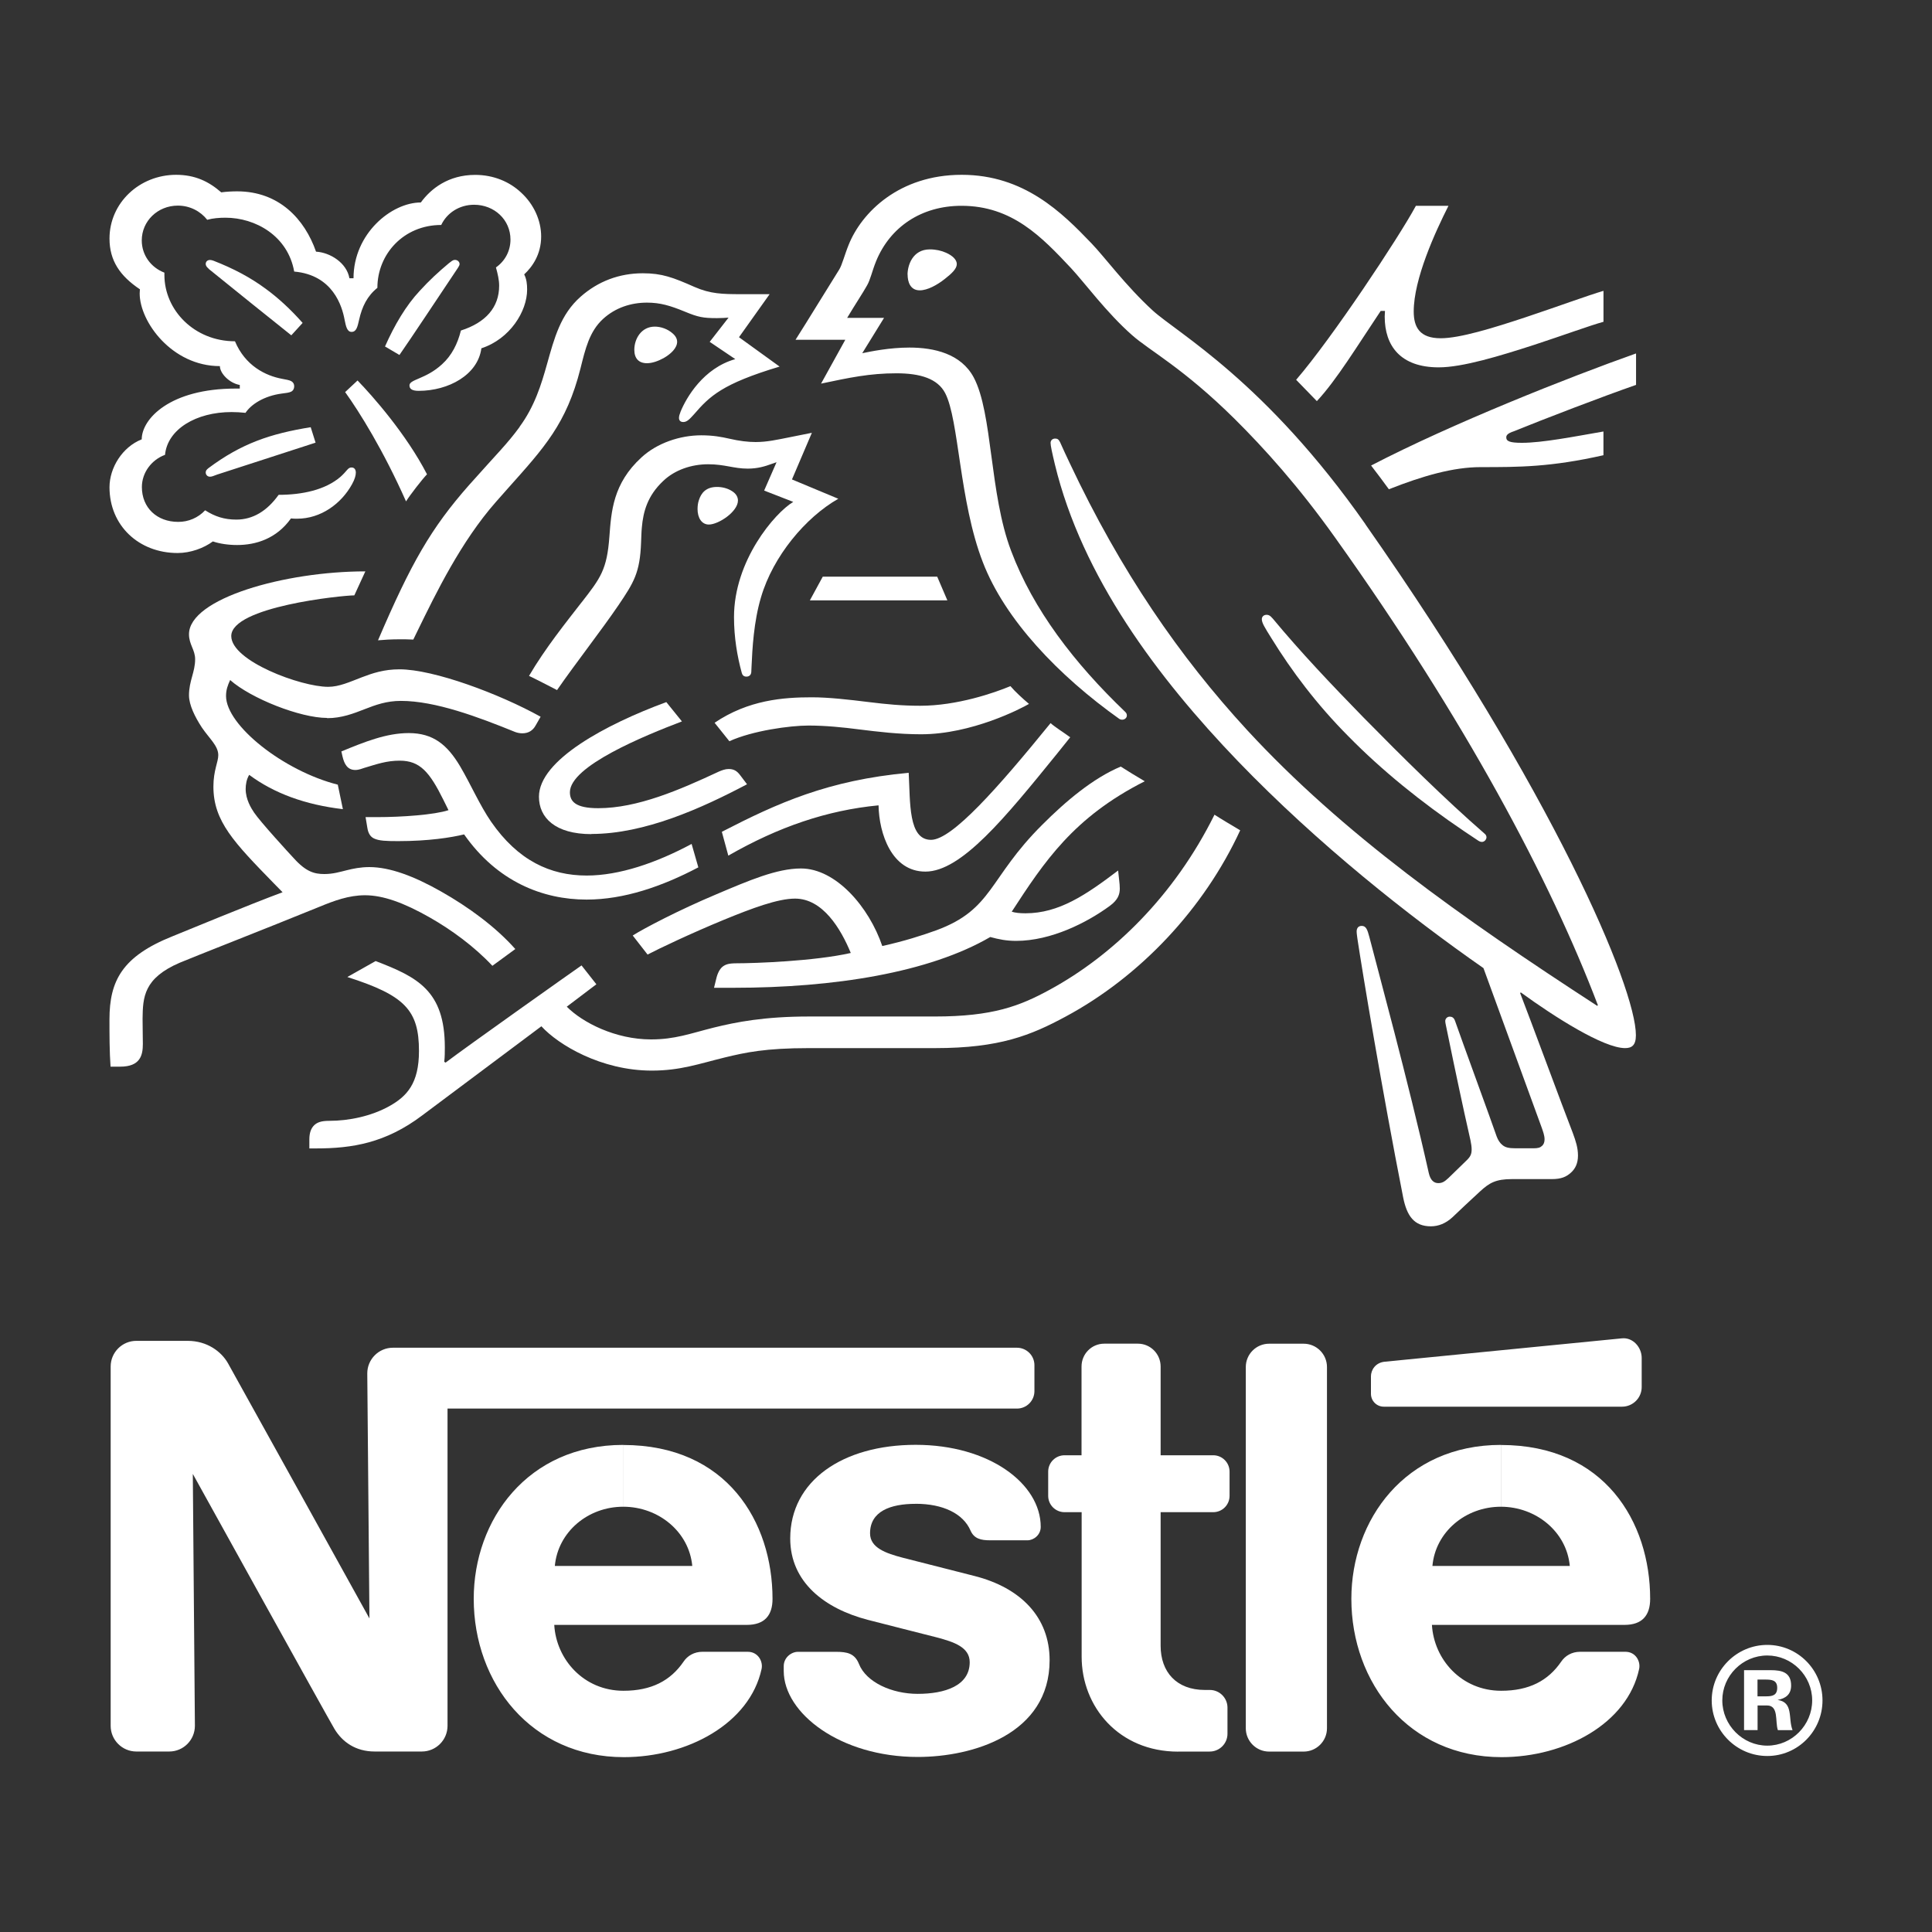
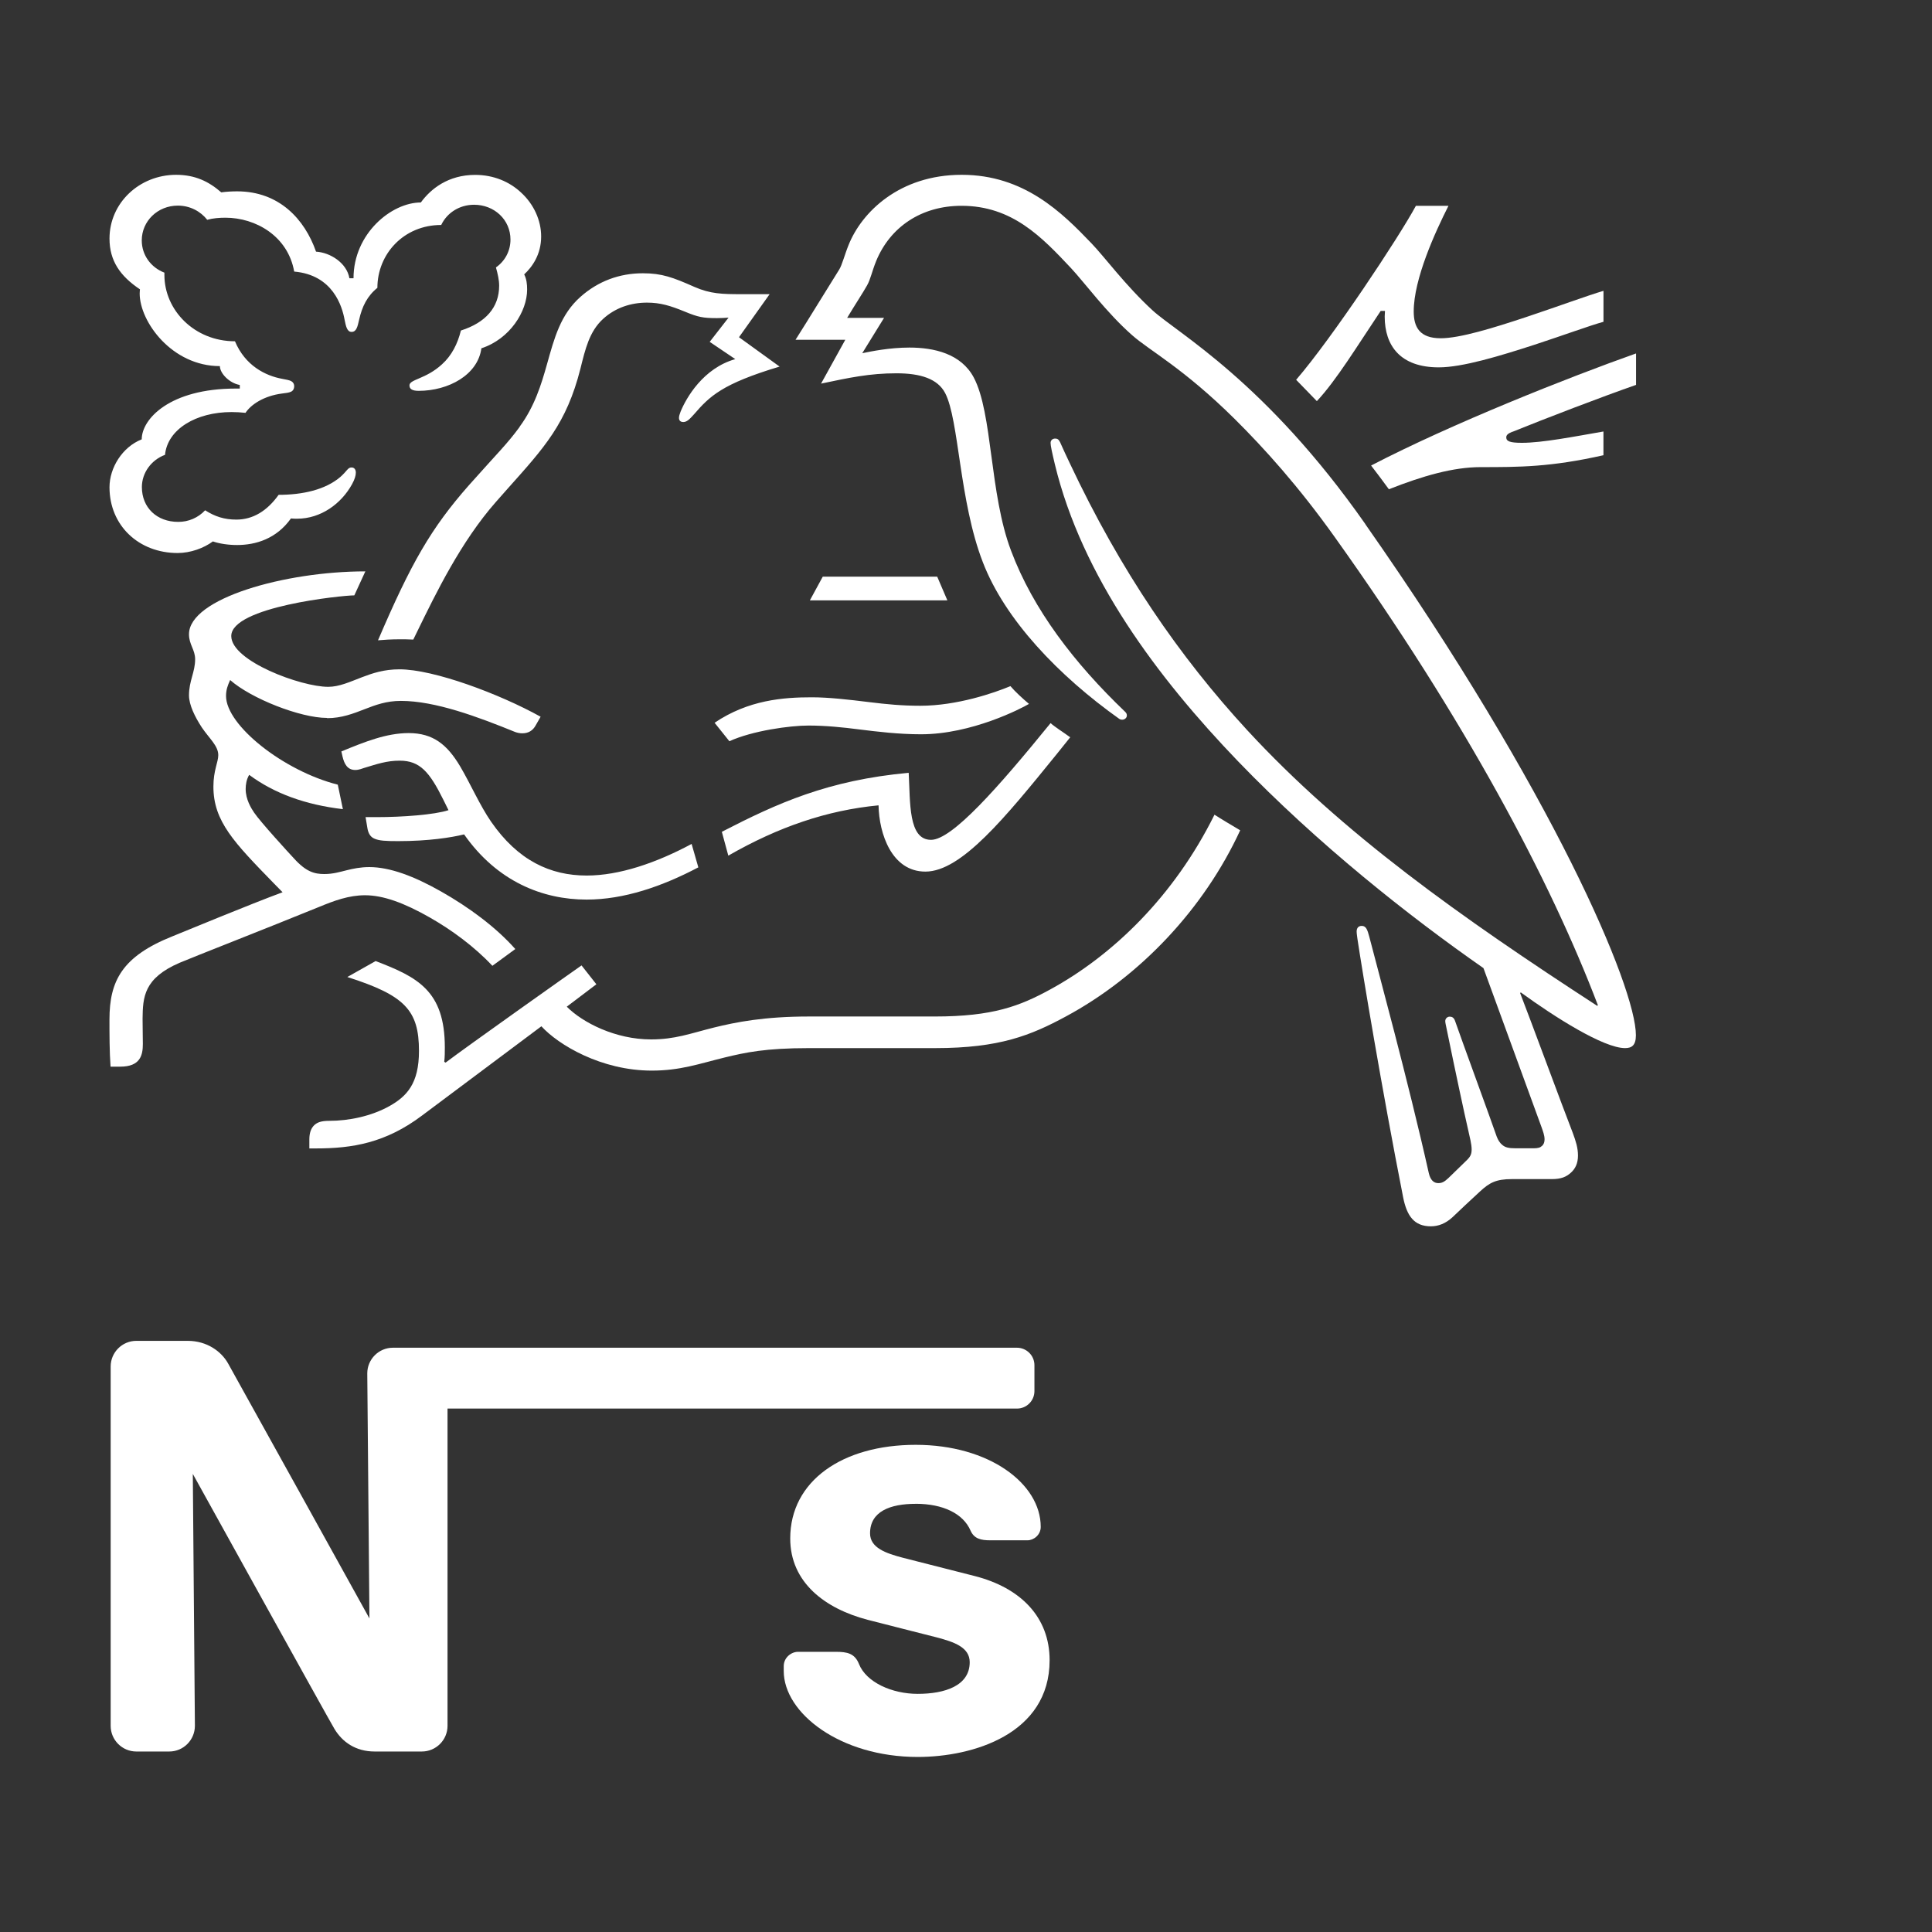
<svg xmlns="http://www.w3.org/2000/svg" id="Layer_1" viewBox="0 0 500 500">
  <rect x="0" y="0" width="500" height="500" fill="#333333" stroke="none" />
  <defs>
    <style>      .cls-1 {        fill: #fff;      }    </style>
  </defs>
  <path class="cls-1" d="M353.4,135.7c-25.91-37.02-48.69-49.49-55.11-55.37-7.04-6.47-12.4-13.81-15.81-17.35-7.6-7.93-17.42-17.74-33.59-17.74s-25.91,9.73-29.27,18.15c-.98,2.39-1.74,5.34-2.45,6.4-1.54,2.41-8.43,13.68-11.29,18.15h12.88l-6.27,11.34c7.32-1.54,12.55-2.67,19.52-2.67,6.21,0,10.66,1.41,12.6,5.13,3.61,6.93,3.61,27.95,9.75,43.76,5.71,14.87,19.65,29.42,35.33,40.56.2.13.43.2.7.2.76,0,1.24-.54,1.24-1.08,0-.41-.13-.67-.48-1-13.11-12.55-23.76-26.41-29.47-41.61-5.64-14.81-4.75-35.63-9.68-44.89-3.28-6.14-10.25-7.73-16.65-7.73-5.15,0-9.97,1-12.2,1.46l5.64-9.14h-9.55c2.02-3.39,4.12-6.54,5.15-8.4.91-1.59,1.26-3.6,2.37-6.34,3.61-8.75,11.64-14.27,22.08-14.27,13.11,0,20.76,8.06,28.36,16.15,3.48,3.73,9.19,11.53,15.81,17.35,4.52,4,13.18,8.47,26.47,21.61,7.66,7.6,16.59,17.48,25.99,30.68,33.66,47.16,55.74,88.71,68.07,121.12l-.2.13c-35.33-22.95-65.92-44.62-90.59-71.36-17.48-19-32.68-41.02-45.91-69.1-.91-1.87-1.67-3.6-2.5-5.41-.35-.72-.7-.93-1.26-.93-.7,0-1.19.46-1.19,1.13,0,.72.35,2.34,1.11,5.54,7.03,29.08,26.54,55.15,47.38,76.83,20.76,21.54,44.25,40.09,63.54,53.55l15.05,41.22c.35,1,.76,2.08.76,3.08,0,.74-.2,1.33-.7,1.74-.43.41-.98.59-2.22.59h-4.52c-1.95,0-2.72-.26-3.41-.8-.7-.54-1.19-1.33-1.54-2.26-1.32-3.87-9.27-25.54-10.79-29.95-.28-.8-.78-1.06-1.33-1.06-.63-.02-1.17.48-1.19,1.11,0,0,0,.01,0,.02,0,.54.2,1.13.56,3,2.02,9.88,4.39,20.95,5.36,25.15.43,1.93.91,3.74.91,5.06,0,1.2-.28,1.87-1.32,2.87l-4.67,4.54c-1.11,1.06-1.74,1.33-2.65,1.33-1.11,0-2.02-.72-2.45-2.6-5.3-23.69-13.31-53.03-15.4-61.17-.48-1.8-.83-2.8-1.95-2.8-.96,0-1.32.67-1.32,1.46,0,.59.15,1.33.2,1.87,1.26,8.4,6.34,39.02,11.84,66.95.96,4.8,2.85,7.47,7.17,7.47,1.95,0,3.84-.74,5.58-2.34,2.85-2.74,3.69-3.47,7.12-6.67,2.45-2.26,4.12-3.21,8.29-3.21h10.31c2.45,0,3.76-.59,4.95-1.67,1.11-1,1.82-2.39,1.82-4.41s-.56-3.73-1.32-5.8c-2.65-6.8-11.14-29.82-13.66-36.29l.2-.13c8.71,6.34,21.39,14.4,26.97,14.4,1.74,0,2.8-.72,2.8-3.34,0-12.27-21.32-62.76-70.03-132.26M114.2,58.2c1.46-3.08,4.67-5.21,8.49-5.21,5.23,0,9.42,3.87,9.42,9.01,0,3-1.46,5.6-3.76,7.21.48,1.74.83,3.26.83,4.73,0,5.6-3.48,9.55-9.9,11.6-.83,3.39-2.37,6.47-4.88,8.73-4.19,3.87-8.43,3.87-8.43,5.47,0,.87.63,1.41,2.37,1.41,7.73,0,15.33-4.13,16.24-11.01,7.38-2.41,11.84-9.55,11.84-15.2,0-1.46-.15-2.72-.76-3.93,2.02-1.87,4.39-5.08,4.39-9.81,0-4.13-1.87-8.34-5.23-11.4-2.93-2.74-7.04-4.54-11.84-4.54-6.97,0-11.49,3.6-14.07,7.14-7.6,0-17.42,8.06-17.42,19.61h-1.06c-.7-4-5-6.67-8.64-6.88-2.93-8.4-9.55-15.61-20.41-15.61-1.26,0-2.78.07-4.12.26-3.21-2.8-6.75-4.54-11.7-4.54-9.49.02-17.22,7.28-17.22,16.5,0,5.73,2.72,9.68,7.88,13.14,0,0-.07.72-.07,1.06,0,7.34,8.36,18.81,20.76,18.81,0,1.87,2.45,4.41,5.15,4.88v.93h-1.06c-17.07,0-24.32,7.88-24.32,13.14-5.06,2-8.34,7.4-8.34,12.4,0,9.94,7.6,17.02,17.63,17.02,3.34,0,6.77-1.26,9.12-3,1.74.59,3.97.93,6.27.93,4.8,0,10.18-1.59,13.94-6.88.56.07,1.04.07,1.59.07,6.14,0,11.44-3.87,14.22-8.93.7-1.26.98-2.26.98-3s-.35-1.33-1.11-1.33c-.98,0-1.11.87-2.85,2.41-3.91,3.39-9.9,4.67-16.02,4.67-3,4.21-6.69,6.41-10.94,6.41-3.13,0-5.56-.8-8.08-2.41-1.8,1.93-4.33,3.02-6.97,3-5.51,0-9.4-3.67-9.4-9.01,0-3.74,2.5-7.06,5.99-8.34.63-6.6,8.01-11.07,17.22-11.07,1.19,0,2.37.07,3.61.2,1.39-2.13,4.73-4.39,9.47-5,.98-.13,1.74-.2,2.3-.46s.83-.8.83-1.41c0-.54-.2-1-.76-1.33-.48-.26-1.32-.41-2.3-.59-4.39-.8-9.62-3.41-12.27-9.73-10.51,0-18.26-8.06-18.26-17.15v-.61c-3.48-1.33-5.86-4.54-5.86-8.34,0-5,4.12-9.01,9.34-9.01,3.13,0,5.86,1.46,7.6,3.67,1.46-.41,3.13-.54,4.73-.54,7.8,0,16.16,4.75,17.78,13.94,10.03.87,12.4,9.01,13.03,12.4.35,1.72.63,3.21,1.82,3.21,1.26,0,1.54-1.33,1.95-3.13.76-3.41,2.09-6.14,4.73-8.27,0-8.75,6.82-16.27,16.52-16.27M134.48,110.49c-3.28,4.47-5.64,6.67-13.11,15.07-9.82,11.14-14.98,20.15-23.54,40.15,1.39-.13,3.41-.26,5.65-.26,1.11,0,2.02,0,3.48.07l1.04-2.13c4.82-9.88,11.29-23.21,20.35-33.5l3.13-3.54c9.34-10.47,15.13-16.68,18.74-30.96,1.26-5.06,2.3-9.6,5.86-12.86,3.21-2.93,7.25-4.21,11.36-4.21,3.48,0,6.06.8,9.82,2.34,3.41,1.41,4.67,1.67,8.29,1.67,1.26,0,2.17-.07,3-.13l-4.88,6.27,6.62,4.47c-8.29,2.34-12.68,10.01-14.14,13.55-.28.74-.43,1.2-.43,1.67,0,.54.28,1.06,1.11,1.06.91,0,1.59-.67,2.78-2,4.04-4.67,7.25-7.88,22.15-12.35l-10.51-7.6,7.93-11.14h-7.45c-4.75,0-7.88-.07-11.99-1.87-5.58-2.47-8.43-3.54-13.38-3.54-6.06,0-11.57,2.06-16.09,6.06-5.23,4.6-6.82,10.75-8.71,17.48-1.46,5.21-3.21,10.94-7.1,16.2" />
-   <path class="cls-1" d="M150.5,155.9c-3.97,5.13-9.4,11.86-13.59,19.02,1.32.61,5.71,2.87,7.25,3.67,4.8-6.93,11.49-15.48,15.89-21.95,3.97-5.88,5.58-8.4,5.86-16.27.07-1.33.07-2.6.2-3.87.35-4.06,1.46-8.21,5.51-12.01,2.98-2.87,7.32-4.34,11.64-4.34s6.62,1.13,10.25,1.13c2.58,0,4.47-.59,6.14-1.2l1.32-.46-3.21,7.34,7.53,2.93c-4.8,2.87-15.33,15.2-15.33,29.81,0,5.26.83,10.14,2.02,14.48.13.46.43.93,1.19.93.7,0,1.19-.41,1.26-1.13l.07-1.54c.2-4.47.56-11.55,2.45-17.87,3.13-10.68,11.57-20.69,20-25.49l-11.99-5,5.15-12.07-5.64,1.13c-3.41.67-5.93,1.26-8.92,1.26-1.95,0-4.19-.26-6.82-.87-2.02-.46-4.19-.87-7.25-.87-5.51,0-11.44,2-15.48,5.73-7.38,6.75-7.8,14.01-8.29,20.48-.63,8.6-2.3,10.73-7.17,17M329.28,159.98c-.48-.59-.91-.87-1.46-.87-.83,0-1.26.54-1.26,1.13,0,.95.7,2.08,2.45,4.88,5.3,8.6,11.84,17.28,19.93,25.41,8.71,8.88,18.94,17.13,29.9,24.54l3.41,2.28c.48.33.83.54,1.26.54.7,0,1.19-.67,1.19-1.2,0-.33-.13-.67-.56-1-10.18-8.86-21.11-19.67-31.34-30.08-8.01-8.21-16.24-16.87-23.49-25.62M105.08,129.76c1.04-1.67,4.19-5.73,5.43-7.01-5.36-10.4-14.14-20.33-17.98-24.28l-3.21,3c3.69,5.13,9.9,15.07,15.76,28.29M54,69.54c-.63-.54-.76-.87-.76-1.26,0-.46.35-1,1.11-1,.28,0,.56.07.91.2,5.15,2,9.55,4.34,13.44,7.21,3.28,2.39,6.49,5.34,9.62,8.88l-2.93,3.21c-3.61-2.87-15.33-12.27-21.39-17.2M103.4,91.88l-3.76-2.21c2.45-5.54,5.43-10.6,8.99-14.4,2.5-2.74,4.88-4.93,7.53-7.14.63-.46.98-.87,1.59-.87.7,0,1.19.54,1.19,1.06,0,.26-.15.59-.43,1-4.24,6.34-12.55,18.87-15.13,22.54M56.17,122.83c-.91.33-1.32.54-1.82.54-.76,0-1.11-.61-1.11-1.08s.2-.72.7-1.13c8.56-6.4,16.09-8.93,26.47-10.6l1.26,4-25.51,8.27ZM234.87,71.08c0-2.34,1.26-6.54,5.78-6.54,1.54,0,3,.33,4.19.87,1.67.74,2.78,1.8,2.78,2.93,0,1.2-1.26,2.41-3.13,3.87-1.95,1.54-4.45,2.93-6.47,2.93-2.45,0-3.13-2.21-3.13-4.06M164.16,90.54c0-2.87,1.82-6.01,5.3-6.01,1.54,0,3.34.59,4.67,1.8.76.67,1.11,1.41,1.11,2.13,0,1.59-1.59,3.13-3.48,4.21-1.46.8-3,1.33-4.32,1.33-2.17,0-3.28-1.28-3.28-3.47" />
-   <path class="cls-1" d="M180.53,131.69c0-.67.07-1.46.35-2.28.56-1.72,1.74-3.39,4.67-3.39,1.32,0,2.78.33,3.97,1.13,1.04.67,1.46,1.54,1.46,2.39,0,2.87-5.02,6.21-7.53,6.21-1.82,0-2.93-1.67-2.93-4.06M153.07,215.87c-9.4,0-13.59-4.26-13.59-9.68,0-9.47,17.35-18.74,32.96-24.49l4.04,5c-9.62,3.67-28.99,11.55-28.99,18.33,0,2.39,1.46,4.13,7.32,4.13,10.18,0,21.11-4.75,31.22-9.47.76-.33,1.67-.67,2.5-.67,1.32,0,2.17.41,3.13,1.74l1.67,2.21c-11.77,6.21-26.47,12.86-40.28,12.86" />
  <path class="cls-1" d="M179.01,218.4c-9.19,4.93-18.74,8.19-27.17,8.19-9.42,0-17.78-3.87-24.75-13.94-2.93-4.26-5.23-9.6-8.01-14.33-3.34-5.6-6.97-8.6-13.31-8.6-5.78,0-11.42,2.28-17.42,4.75l.28,1.26c.48,2.06,1.32,3.54,3.34,3.54.91,0,1.82-.39,2.3-.54,3.34-1,5.78-1.87,9.19-1.87,5.23,0,7.73,2.95,11.29,10.14l1.32,2.67c-3.61,1.2-12.12,1.8-18.46,1.8h-3l.48,2.87c.2,1.2.7,2.21,1.74,2.67,1.26.59,3.06.67,6.21.67,7.93,0,13.72-.93,17.07-1.74,8.56,12.22,20.35,16.87,31.7,16.87,9.68,0,19.52-3.39,28.92-8.34l-1.74-6.06h.04ZM188.48,221.41l-1.67-6.14c14.35-7.4,27.45-13.35,48.36-15.27.43,7.67-.15,17.35,5.78,17.35,5.43,0,17.28-13.4,30.94-30.21,1.26,1.13,3.28,2.34,5.08,3.67l-3.48,4.34c-13.31,16.4-24.67,30.42-34,30.42-8.71,0-11.99-9.81-12.12-17.15-13.31,1.28-25.84,5.54-38.87,13.01M372.84,87.54c-5.43,0-6.97-2.87-6.97-6.93,0-8.4,5.51-20.46,8.99-27.34h-8.43c-4.39,8.14-21.67,34.22-30.99,45.02l5.36,5.52c5.02-5.34,10.53-14.4,16.52-23.34h1.11c0,.46-.07,1-.07,1.46,0,7.54,4.04,13.14,13.99,13.14,6.14,0,15.76-2.93,24.8-5.86,7.53-2.47,14.42-5,17.83-5.93v-8.01c-3.89,1.13-11.84,4.06-20.06,6.8-8.64,2.87-17.15,5.47-22.08,5.47M391.43,111.75c8.36-3.39,23.34-9.14,31.98-12.14v-8.14c-17.35,6.14-47.79,18.2-68.57,29.01.56.67,4.19,5.54,4.6,6.14,8.79-3.47,16.65-5.73,23.76-5.73,9.97,0,18.11,0,31.77-3.08v-6.14c-7.66,1.33-15.81,2.93-21.11,2.93-3.13,0-4.04-.41-4.04-1.41,0-.59.43-1,1.59-1.46M209.59,155.38h35.59l-2.63-6.14h-29.62l-3.34,6.14Z" />
  <path class="cls-1" d="M84.66,185.86c3.76,0,6.82-1.2,9.75-2.34,2.78-1.08,5.58-2.13,9.34-2.13,8.92,0,19.93,4.13,29.6,8.06.56.2,1.19.33,1.82.33,1.54,0,2.72-.67,3.48-2.08l1.26-2.21c-10.66-5.93-27.66-12.27-36.52-12.27-4.04,0-6.97,1-9.75,2.06-3.13,1.2-5.86,2.47-8.71,2.47-7.04,0-25.08-6.67-25.08-13.14,0-7.6,28.71-10.53,31.85-10.53l2.85-6.21c-20.83,0-45.64,7.01-45.64,16.27,0,2.67,1.59,4,1.59,6.47,0,3.34-1.59,5.6-1.59,9.34,0,2.47,1.54,5.6,3.34,8.34,1.95,2.87,4.24,4.73,4.24,7.14,0,1.8-1.26,3.93-1.26,8.14,0,9.01,5.36,14.48,15.81,25.21l2.09,2.13c-8.64,3.21-24.73,9.88-28.49,11.4-13.03,5.21-16.31,11.53-16.31,21.54,0,3.87,0,8.27.28,12.2h2.5c5.23,0,5.86-3,5.86-5.88,0-1.93-.07-4.13-.07-6.54.07-5.54.28-10.47,9.62-14.48,3.76-1.59,22.23-8.8,35.96-14.4,4.04-1.67,7.8-3.06,11.99-3.06,4.67,0,10.03,1.93,16.72,5.73,5.65,3.21,11.57,7.54,16.24,12.53l5.93-4.34c-5.08-5.73-12.12-10.88-19.17-14.87-7.04-4-13.31-6.34-18.61-6.34-2.3,0-4.19.41-5.78.8-1.87.46-3.61,1-5.86,1-2.58,0-4.75-.59-7.88-4.06-1.19-1.26-8.71-9.47-10.31-11.86-.76-1.13-2.17-3.41-2.17-6.08,0-1.13.2-2.47.91-3.67,6.47,4.8,14.5,7.73,24.25,8.88l-1.32-6.34c-14.01-3.54-28.92-15.35-28.92-22.95,0-1.61.43-2.74,1.06-4.13,5.43,4.8,18.18,9.81,25.08,9.81M184.92,187.06c8.77-5.93,17.83-6.6,25.15-6.6,4.39,0,9.55.59,14.98,1.26,4.39.54,8.36.93,13.11.93,9.55,0,19.17-3.34,23.34-5.08,1.19,1.41,3.21,3.26,4.8,4.6-2.02,1.2-14.85,7.86-27.93,7.86-5.78,0-11.29-.67-16.02-1.26-4.19-.54-8.71-1-13.11-1-4.8,0-14.5,1.33-20.48,4.06l-3.84-4.8v.04Z" />
  <path class="cls-1" d="M314.3,210.86c-10.45,21.08-26.34,36.42-42.63,45.28-7.73,4.21-14.7,6.93-29.75,6.93h-32.53c-11.64,0-18.94,1.46-24.67,2.87-6.14,1.54-10.03,3.06-16.24,3.06-9.19,0-17.7-4.34-21.8-8.47l7.66-5.8-3.84-4.88c-2.22,1.54-29.47,20.82-35.18,25.15l-.35-.2c.15-1.33.15-2.54.15-3.74,0-14.68-7.1-18.2-17.91-22.34l-7.32,4.13c14.85,4.75,18.54,8.55,18.54,19.15,0,8.4-3.13,11.73-7.67,14.27-4.67,2.6-10.45,3.8-15.53,3.8-2.15,0-3.13.41-3.91,1.13-.83.8-1.26,2-1.26,3.67v2.34h1.74c9.34,0,17.98-1.39,27.45-8.53l30.86-23.08c4.39,4.8,15.48,11.47,28.56,11.47,7.38,0,12.12-1.74,18.94-3.41,5.3-1.28,10.45-2.41,21.74-2.41h32.68c16.72,0,24.8-3.34,33.72-8.14,19.37-10.4,35.89-28.01,45.21-48.23-2.45-1.46-4.73-2.8-6.69-4.06" />
-   <path class="cls-1" d="M261.84,235.94c8.43-12.94,15.96-24.41,34.42-33.75-1.95-1.13-4.75-2.87-6.21-3.8-7.17,3-14.29,9.01-20.33,15.07-13.94,13.87-12.68,21.87-27.38,27.29-3.69,1.33-8.23,2.8-14.01,4.08-3.41-10.08-11.99-20.07-21.04-20.07-6.27,0-13.51,3.13-21.87,6.67-9.82,4.13-18.81,8.86-21.67,10.68l3.84,4.93c2.93-1.54,11.36-5.54,19.78-9.01,7.32-3,13.94-5.47,18.39-5.47,7.17,0,11.84,7.8,14.42,14.07-9.4,2.13-24.88,2.67-29.55,2.67-2.17,0-2.93.33-3.69.93-.7.61-1.26,1.67-1.59,3.13l-.56,2.28h5.02c26.06,0,50.66-3.93,66.47-13.14,2.22.61,4.19,1,6.69,1,9.06,0,18.39-4.75,24.25-9.06,2.09-1.54,2.58-2.93,2.58-4.47,0-.74-.07-1.41-.15-2.08l-.28-2.6c-8.36,6.34-15.33,11.07-23.97,11.07-1.54,0-2.65-.13-3.56-.41M457.37,454.45c-7.92,0-14.38-6.47-14.38-14.38s6.47-14.37,14.38-14.37,14.29,6.45,14.29,14.37-6.38,14.38-14.29,14.38ZM457.37,428.44c-6.4,0-11.64,5.25-11.64,11.62s5.25,11.71,11.64,11.71,11.62-5.32,11.62-11.71-5.25-11.62-11.62-11.62ZM460.11,447.75c-.76-2.21.3-6.38-2.82-6.38h-2.43v6.38h-3.5v-15.51h6.93c2.8,0,5.25.54,5.25,3.97,0,2.28-1.37,3.34-3.5,3.73,4.19.61,2.67,4.78,3.87,7.82h-3.8ZM456.9,434.67h-2.06v4.34h2.21c1.59,0,2.89-.22,2.89-2.21s-1.45-2.13-3.04-2.13ZM328.45,347.75h8.93c3.34,0,6.04,2.71,6.04,6.04v93.48c0,3.34-2.71,6.04-6.04,6.04h-8.93c-3.34,0-6.04-2.71-6.04-6.04v-93.48c0-3.34,2.71-6.04,6.04-6.04h0ZM354.8,356.28v4.43c0,1.85,1.48,3.34,3.34,3.34h61.63c2.82,0,5.1-2.28,5.1-5.08v-7.53c0-2.82-2.32-5.36-5.1-5.08,0,0-59.59,5.86-61.5,6.06-2.22.26-3.48,2.02-3.48,3.86M304.9,453.32c-15.35,0-24.97-11.62-24.97-24.56v-37.41h-4.43c-2.34,0-4.23-1.89-4.23-4.23v-6.27c0-2.34,1.91-4.23,4.24-4.23h4.39v-22.97c0-3.26,2.61-5.91,5.88-5.91h8.71c3.26,0,5.88,2.67,5.88,5.91v22.97h13.61c2.32,0,4.23,1.89,4.23,4.23v6.27c0,2.35-1.89,4.23-4.23,4.23h-13.61v34.57c0,6.78,4.1,11.44,11.46,11.44h1.22c2.52-.03,4.59,2,4.62,4.52,0,.01,0,.02,0,.04v6.78c0,2.54-2.06,4.6-4.6,4.6h-8.19l.02.02ZM161.29,389.94c9.16,0,17.05,6.51,17.87,15.33h-35.57c.8-8.8,8.55-15.33,17.7-15.33v-16c-24.78,0-38.69,19.41-38.69,39.83,0,21.8,14.88,40.98,38.85,40.98,16.4,0,32.59-8.66,35.65-22.84.41-1.91-.89-4.43-3.6-4.43h-11.71c-2.11,0-3.87,1.02-4.89,2.56-3.36,4.91-8.29,7.53-15.55,7.53-10.25,0-17.39-8.08-17.91-17.05h49.84c4.6,0,6.65-2.48,6.65-6.73,0-19.93-11.81-39.83-38.63-39.83v16l-.02-.02ZM388.41,389.94c9.14,0,17.05,6.51,17.85,15.33h-35.55c.78-8.8,8.56-15.33,17.72-15.33v-16c-24.78,0-38.7,19.41-38.7,39.83,0,21.8,14.9,40.98,38.87,40.98,16.4,0,32.59-8.66,35.61-22.84.41-1.91-.87-4.43-3.56-4.43h-11.71c-2.15,0-3.87,1.02-4.91,2.56-3.36,4.91-8.27,7.53-15.53,7.53-10.27,0-17.39-8.08-17.92-17.05h49.84c4.6,0,6.64-2.48,6.64-6.73,0-19.93-11.81-39.83-38.61-39.83v16l-.02-.02Z" />
  <path class="cls-1" d="M263.16,348.79H101.69c-3.67,0-6.64,2.98-6.64,6.65l.56,63.41s-34.79-62.84-36.61-66.04c-1.71-3.02-5.38-5.8-10.44-5.8h-13.27c-3.67,0-6.65,2.98-6.65,6.65v92.98c0,3.67,2.98,6.65,6.65,6.65h8.51c3.69,0,6.64-3,6.64-6.67l-.54-65.17s35.13,63.47,36.63,65.95c2.02,3.39,5.47,5.89,10.44,5.89h12.2c3.67,0,6.65-2.98,6.65-6.65v-82.1h147.35c2.5.01,4.53-2.01,4.54-4.5,0,0,0-.01,0-.02v-6.71c0-2.5-2.04-4.52-4.54-4.52" />
  <path class="cls-1" d="M237.01,389.18c7.03,0,12.27,2.54,14.16,6.93.93,2.11,2.67,2.52,5.08,2.52h9.66c1.59,0,3.43-1.37,3.43-3.47,0-11.21-13.38-21.24-32.35-21.24s-32.48,9.34-32.48,24.23c0,11.38,8.99,18.17,20.06,21.06,5.04,1.32,13.64,3.45,17.83,4.54,4.52,1.19,8.56,2.56,8.56,6.43,0,6.1-6.43,8.19-13.46,8.19-6.65,0-13.31-2.98-15.2-7.73-1.09-2.74-3.04-3.15-5.97-3.15h-9.81c-1.71,0-3.69,1.46-3.69,3.71v1.26c0,10.86,14.57,22.24,34.68,22.24,14.25,0,34.13-5.91,34.13-25.04,0-11.07-7.4-18.74-19.46-21.8-4.71-1.2-16.03-4.08-18.5-4.71-4.41-1.15-8.51-2.58-8.51-6.32,0-5.71,5.26-7.64,11.83-7.64" />
</svg>